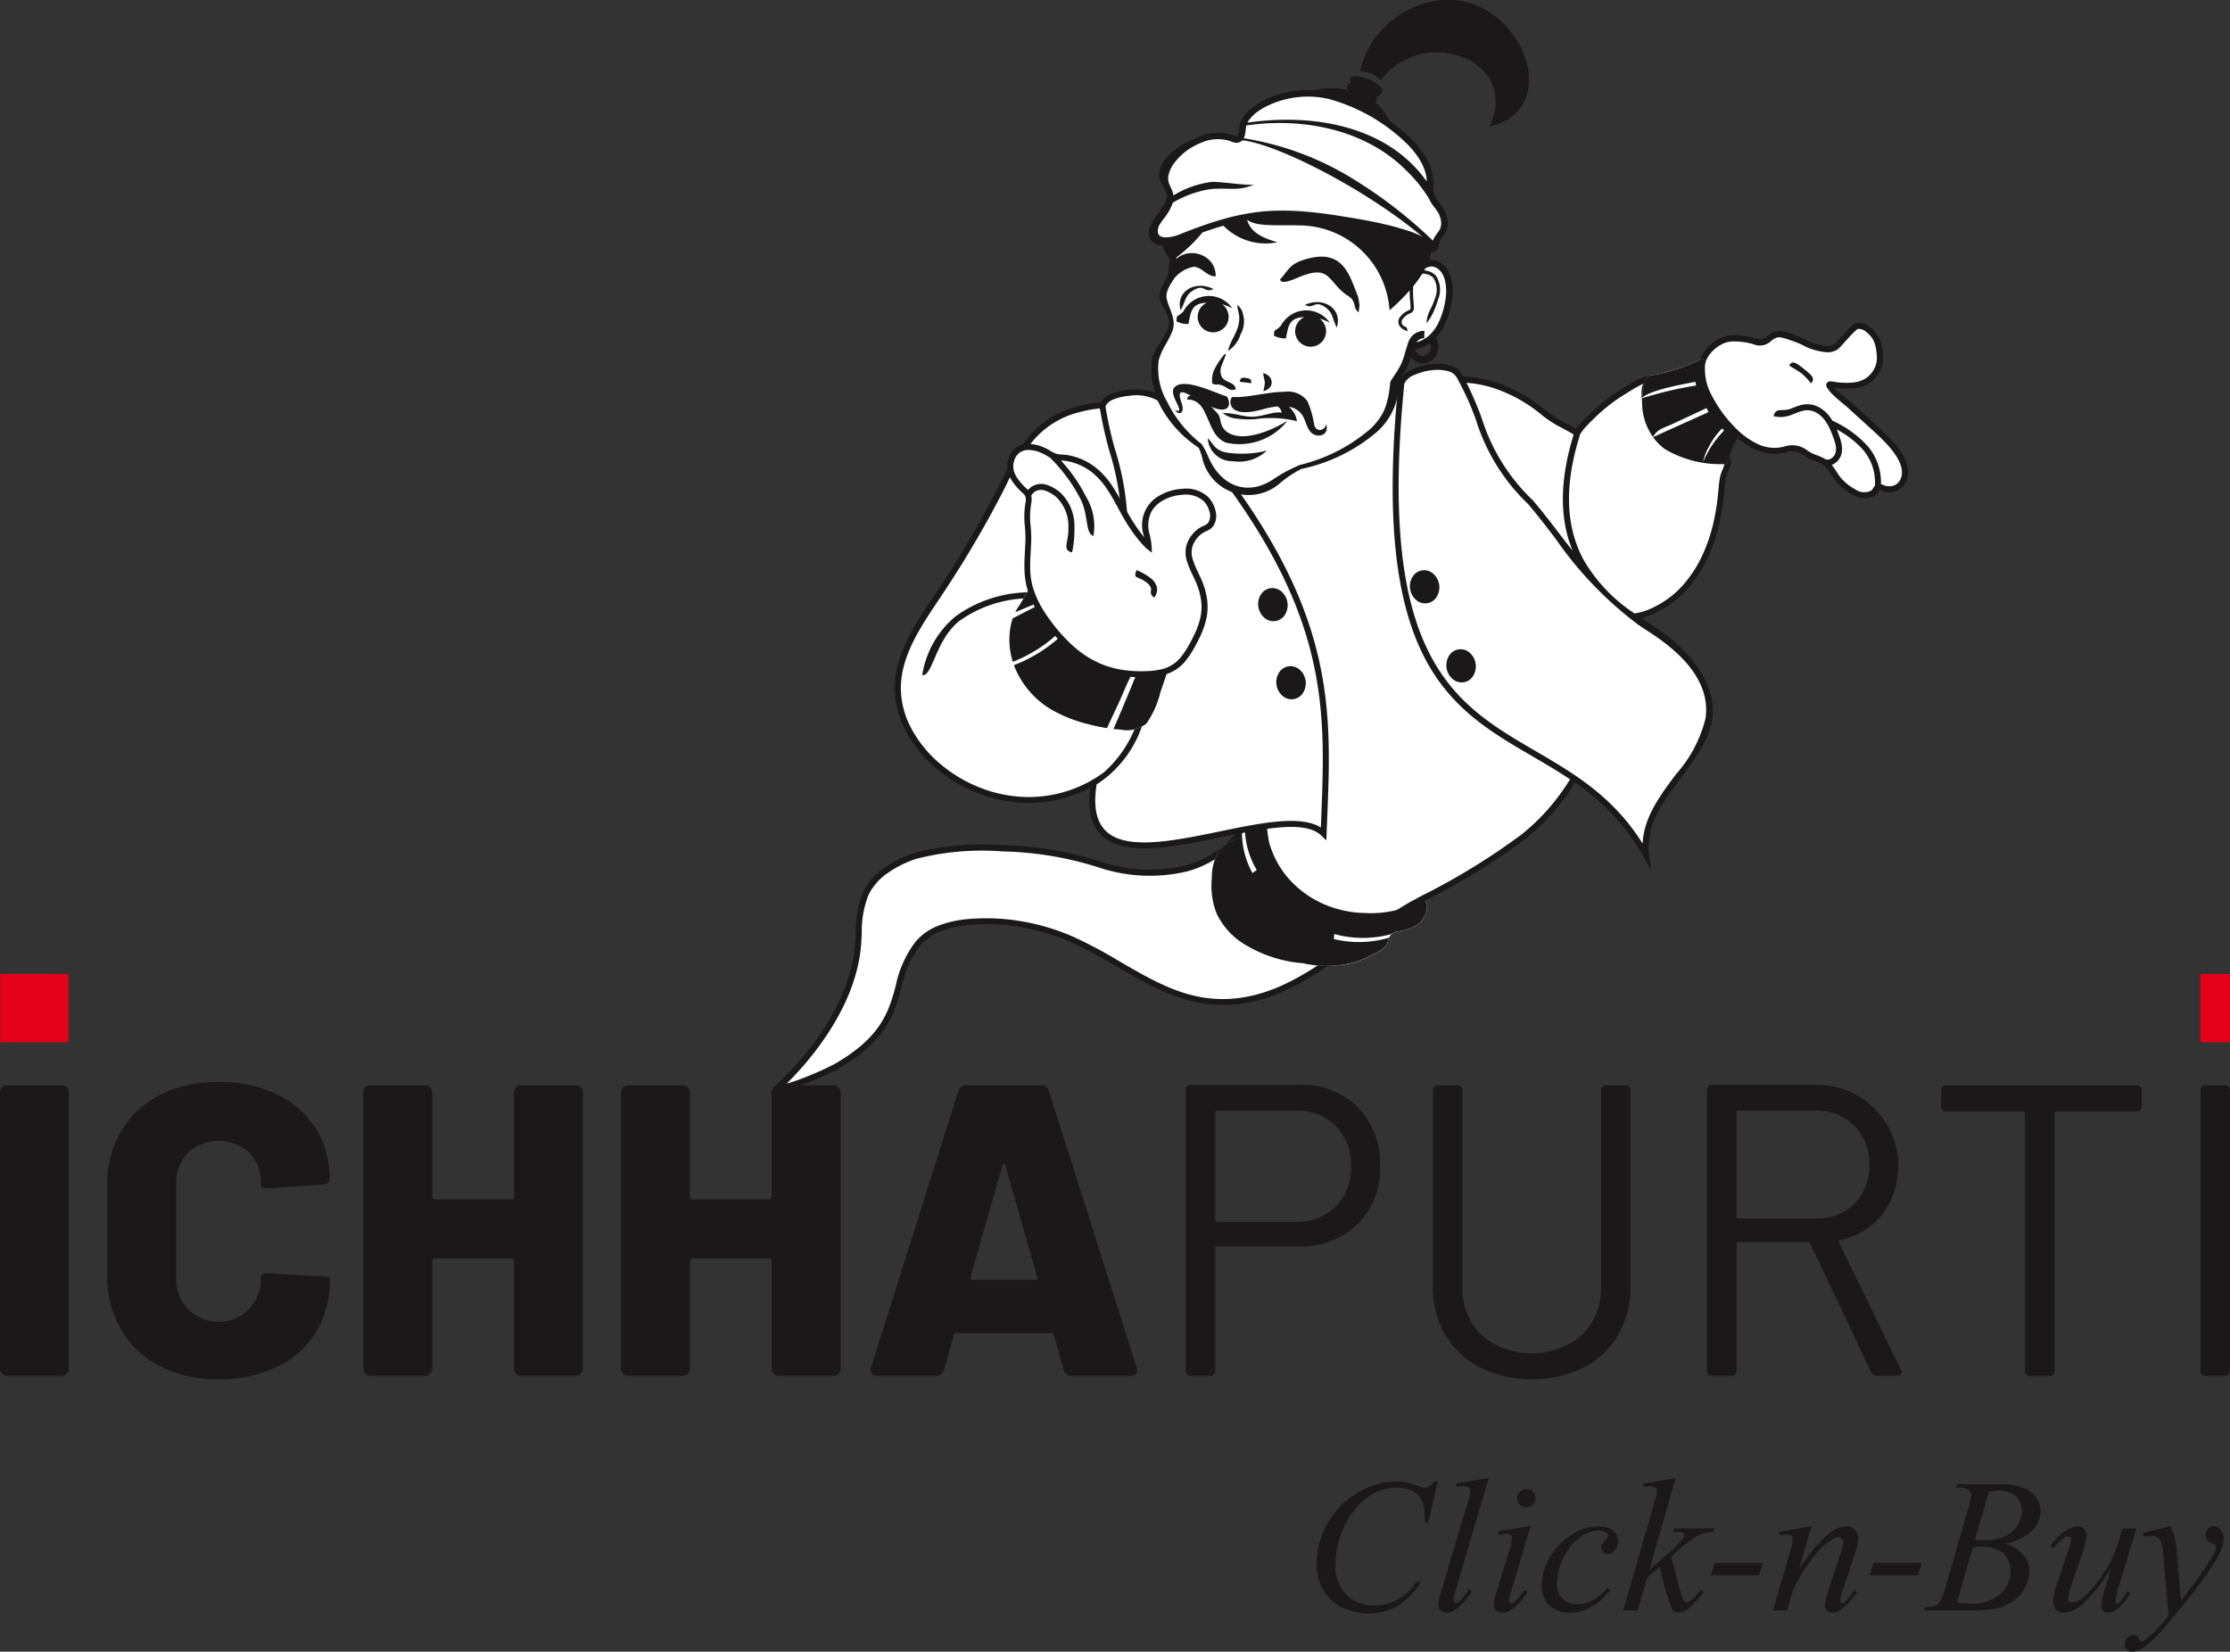
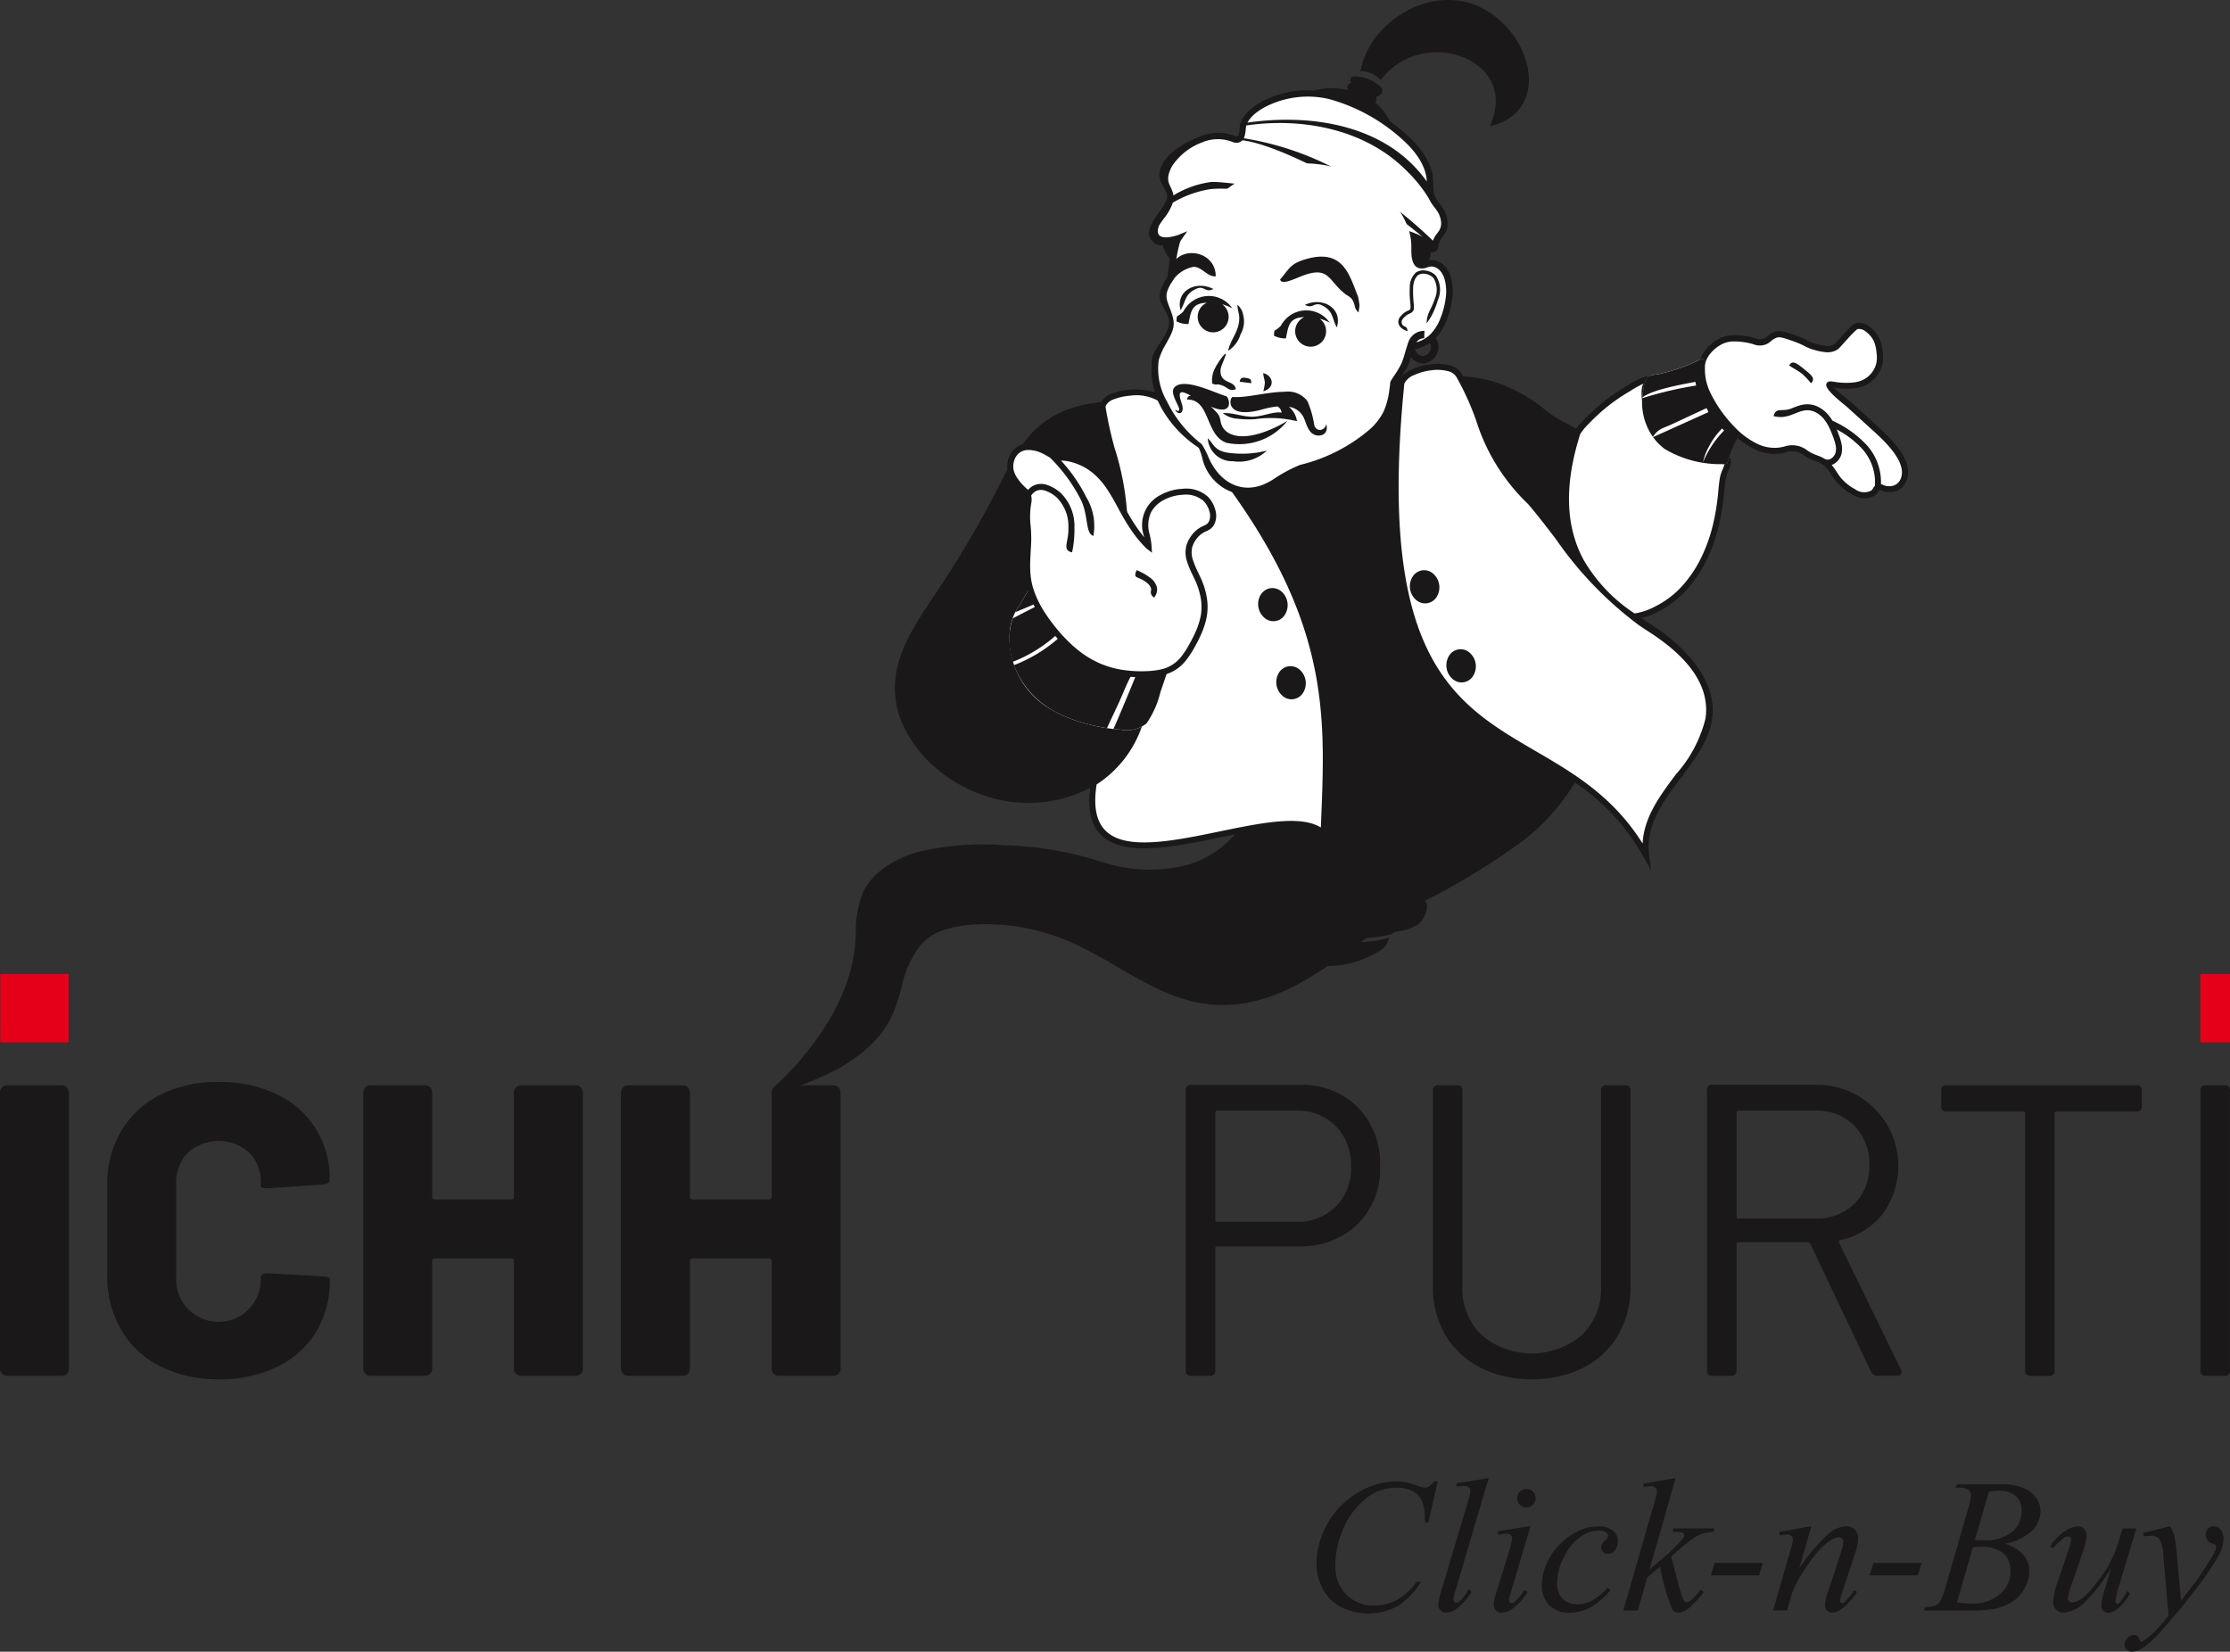
<svg xmlns="http://www.w3.org/2000/svg" width="181.395" height="134.355" viewBox="0 0 181.395 134.355">
  <rect x="0" y="0" width="181.395" height="134.355" fill="#333333" stroke="none" />
  <g id="Group_22598" data-name="Group 22598" transform="translate(-1165.523 -3298.371)">
    <g id="Group_22590" data-name="Group 22590" transform="translate(1165.523 3298.371)">
      <g id="Group_1118" data-name="Group 1118" transform="translate(62.83 0)">
        <path id="Path_309" data-name="Path 309" d="M360.531,1314.66a.5.5,0,0,1,.1.227.779.779,0,0,1,0,.253,3.057,3.057,0,0,1-.214.673h0a3,3,0,0,0-.19.572c-.057.32-.089.667-.121,1.013-.006.069-.011.121-.028.293h0a18.575,18.575,0,0,1-.431,2.578,13.738,13.738,0,0,1-.853,2.476,10.582,10.582,0,0,1-1.644,2.568,7.907,7.907,0,0,1-2.162,1.746c-.227.123-.477.259-.767.384a5.5,5.5,0,0,1-.849.287l.11.078c.259.181.549.369.883.586,2.393,1.551,5.1,4.279,4.776,7.35-.193,1.815-1.375,3.4-2.576,5-1.426,1.906-2.879,3.848-2.572,6.249l.161,1.256-.617-1.106a17.6,17.6,0,0,0-5.574-6.032q-.312.506-.655.991a17.385,17.385,0,0,1-3.418,3.624,54.651,54.651,0,0,1-8.131,4.993l-.622.334a41.6,41.6,0,0,0-4.735,3.156c-3.692,2.706-7.441,5.455-12.263,4.925-2.709-.3-5.06-1.665-7.421-3.04a37.757,37.757,0,0,0-3.733-1.99,17.506,17.506,0,0,0-4.066-1.227,16.511,16.511,0,0,0-4.156-.192,8.531,8.531,0,0,0-2.277.468,4.126,4.126,0,0,0-1.8,1.233,8.438,8.438,0,0,0-1.5,3.369c-.584,2.149-1.193,4.391-5.275,6.7a26.978,26.978,0,0,1-2.881,1.263,6.911,6.911,0,0,1-1.936.487h-.014c-.445-.018-.467-.1-.317-.269.2-.213.318-.3.528-.5,1.311-1.252,5.725-5.818,6.122-11.253.022-.3.035-.583.048-.863a8.492,8.492,0,0,1,.574-3.247,5.1,5.1,0,0,1,1.575-1.9,9.257,9.257,0,0,1,2.649-1.348,22.2,22.2,0,0,1,7.193-.615,27.991,27.991,0,0,1,7.722,1.263h0a12.674,12.674,0,0,0,7.116.38,8.228,8.228,0,0,0,4.022-2.529c-.37.074-.745.151-1.12.228-2.762.568-5.6,1.152-7.662.8-2.111-.36-3.4-1.655-3.006-4.813q-.41.214-.838.392a10.873,10.873,0,0,1-4.169.838,11.377,11.377,0,0,1-4.1-.784,11.991,11.991,0,0,1-3.627-2.22,10.2,10.2,0,0,1-2.3-2.944,7.487,7.487,0,0,1-.852-3.27c-.046-2.792,1.59-5.235,3.132-7.535l.186-.278q1.407-2.1,2.7-4.291,1.271-2.155,2.412-4.375l.008-.015.2-.4c.174-.341.349-.683.529-1.023a2.093,2.093,0,0,1,.1-.907,1.749,1.749,0,0,1,.572-.831,1.569,1.569,0,0,1,.542-.27q.222-.312.467-.609a7.669,7.669,0,0,1,3.966-2.494,11.43,11.43,0,0,1,1.957-.355,1.683,1.683,0,0,1,.9-.7,5.518,5.518,0,0,1,3.524-.088,5.72,5.72,0,0,1-.238-2.838c.246-.985,1.743-2.205,1.286-3.336-.535-1.318-1.222-1.363-.053-3.238.041-.245.08-.54.121-.848.027-.2.055-.415.086-.625a.282.282,0,0,1-.113-.106,3.4,3.4,0,0,1-.49-.969,1.125,1.125,0,0,1-.553-.118l0,0-.043-.024-.053-.033c-1.517-1.072,1.1-2.881,1.014-3.9a1.4,1.4,0,0,0-.071-.226c-.236-.595-.709-1.021-.534-1.772.316-1.356,2.03-2.32,3.258-2.786a3.768,3.768,0,0,1,2.841-.047.416.416,0,0,0,.146.04.14.14,0,0,0,.07-.013h0a.283.283,0,0,0,.107-.179,2.707,2.707,0,0,0,.069-.46c.01-.1.019-.2.029-.268a1.051,1.051,0,0,1,.066-.256v0a3.056,3.056,0,0,1,.914-1.135,5.628,5.628,0,0,1,1.126-.687,7.912,7.912,0,0,1,3.89-.74,5.835,5.835,0,0,1,2.831-.013.357.357,0,0,1,.24-.6.313.313,0,0,1,.187-.536,3.235,3.235,0,0,1,2.289.955.523.523,0,0,1-.146.56c-.1.074-.231.079-.312.17a.412.412,0,0,1-.094.43,5.127,5.127,0,0,1,1.207,1.53c.252.185.484.366.7.538a13.84,13.84,0,0,1,1.068.95,7.513,7.513,0,0,1,1.022,1.247,5.234,5.234,0,0,1,.42.8,4.328,4.328,0,0,1,.252.815,3.91,3.91,0,0,1,.059.756v.014c0,.15,0,.3.017.459a1.886,1.886,0,0,0,.084.426h0a2.681,2.681,0,0,0,.418.686h0l.007.01h0l.01.013a3.593,3.593,0,0,1,.409.635h0a2.571,2.571,0,0,1,.213.744,1.642,1.642,0,0,1-.176.994h0a2.82,2.82,0,0,1-.225.334l-.005.007-.006.007a1.475,1.475,0,0,0-.274.479c0,.018-.009.042-.014.068v0l-.009.047h0a1.327,1.327,0,0,1-.088.34h0a.424.424,0,0,1-.357.272h0a.464.464,0,0,1-.2,0,2.908,2.908,0,0,1-.152.688.946.946,0,0,1,.134-.018,1.347,1.347,0,0,1,.588.1,1.609,1.609,0,0,1,.516.345,1.935,1.935,0,0,1,.328.44,2.587,2.587,0,0,1,.221.546,4.346,4.346,0,0,1,.1,1.676,7.306,7.306,0,0,1-.507,1.9h0a4.229,4.229,0,0,1-.831,1.31,2.976,2.976,0,0,1-1.172.767,3.3,3.3,0,0,1-.774.155,3.586,3.586,0,0,1-.684,1.959c-.081.136-.159.265-.222.385a2.355,2.355,0,0,1,.936-.705,5.167,5.167,0,0,1,1.5-.415,4.038,4.038,0,0,1,1.528.078,1.553,1.553,0,0,1,1.049.786l.076.13c.173.009.351.021.535.039a9.806,9.806,0,0,1,1.953.385,12.61,12.61,0,0,1,4.257,2.351,8.842,8.842,0,0,0,1.578,1c.282.152.565.3.845.475.119-.145.24-.283.36-.413.333-.361.681-.712,1.046-1.05s.741-.656,1.139-.958q.369-.28.743-.531t.77-.483h0l.134-.083a5.154,5.154,0,0,1,1.833-.818l.107-.01.08.072c.2.184.061.365-.118.6a1.32,1.32,0,0,0-.242.385h0a3.283,3.283,0,0,0,.046,1.108v.007c.027.2.057.417.113.666a4.277,4.277,0,0,0,.547,1.331,4.964,4.964,0,0,0,.683.869c.091.092.205.206.349.327a3.439,3.439,0,0,0,.529.367h0a2.6,2.6,0,0,0,.261.127c.136.058.331.132.612.223h0l.014,0a6.4,6.4,0,0,0,2.162.475,2.483,2.483,0,0,0,.309-.04c.373-.062.8-.133,1.02.154Zm-19.5-26.936c5.3-1.226,3.344-8.157-1.275-9.892-3.883-1.458-8.535,1.516-9.241,5.423a2.111,2.111,0,0,1,1.64.716c3.41-4.549,11.419-1.708,8.875,3.753Zm17.564,22.018a4.806,4.806,0,0,1-.542-2.583,2.328,2.328,0,0,1,.149-.6,2.424,2.424,0,0,1,.324-.571,3.469,3.469,0,0,1,.986-.886,2.649,2.649,0,0,1,1.166-.377,6.08,6.08,0,0,1,1.877.222h0l.113.035h0a1.025,1.025,0,0,0,.374.07,1,1,0,0,0,.593-.271,1.848,1.848,0,0,1,.621-.353h0c.415-.126.826.018,1.646.305h0a7.2,7.2,0,0,1,.957.411,3.263,3.263,0,0,0,.8.307,4.742,4.742,0,0,0,.741.143,1.111,1.111,0,0,0,.581-.094c.109-.052.162-.112.4-.383.1-.112.232-.26.436-.482a9.791,9.791,0,0,1,.7-.711h0a.729.729,0,0,1,.382-.2h0a1.305,1.305,0,0,1,.978.271,2.844,2.844,0,0,1,.484.442,2.323,2.323,0,0,1,.483.874,3.9,3.9,0,0,1,.137.725,3.806,3.806,0,0,1,.035.611,2.391,2.391,0,0,1-.171.808,2.561,2.561,0,0,1-.861,1.1,2.619,2.619,0,0,1-1.1.452,5.2,5.2,0,0,1-.94.061,5.773,5.773,0,0,1-.932-.083.108.108,0,0,1-.047-.019c.242.213.866.722,1.213,1.005.118.1.208.169.254.212h0l1.867,1.7h0l.131.119c1.089.987,3.176,2.88,2.5,4.559h0a1.565,1.565,0,0,1-.179.325,1.42,1.42,0,0,1-.445.406,1.506,1.506,0,0,1-.669.191,1.777,1.777,0,0,1-.41-.025,1.583,1.583,0,0,1-.367-.116.232.232,0,0,0-.116-.033c-.033.01-.063.058-.1.114a1.058,1.058,0,0,1-.268.319h0l0,0a1.672,1.672,0,0,1-1.825-.047,4.606,4.606,0,0,1-1.389-1.131v0l-.005-.007h0c-.117-.153-.221-.31-.324-.467h0a2.967,2.967,0,0,0-.709-.841,2.925,2.925,0,0,0-.636-.3,4.735,4.735,0,0,1-.536-.231c-.121-.064-.232-.137-.344-.209a1.528,1.528,0,0,0-1.544-.24c-.152.031-.3.061-.461.081a3.673,3.673,0,0,1-2.006-.346,6.831,6.831,0,0,1-1.986-1.461,11.079,11.079,0,0,1-2.009-2.8Z" transform="translate(-282.679 -1277.455)" fill="#1a1818" />
        <path id="Path_310" data-name="Path 310" d="M514.785,1389.439a.046.046,0,0,0,0-.011c-.044-.057-.316-.012-.555.028a2.836,2.836,0,0,1-.376.047,6.656,6.656,0,0,1-2.31-.493h0l-.013,0c-.3-.1-.518-.179-.669-.244a3,3,0,0,1-.308-.151h0a3.989,3.989,0,0,1-.6-.419c-.16-.135-.285-.26-.383-.359a5.438,5.438,0,0,1-.751-.955,4.765,4.765,0,0,1-.607-1.48c-.059-.26-.091-.5-.12-.708v-.007a3.589,3.589,0,0,1-.042-1.264h0a.912.912,0,0,1,.124-.295,8.188,8.188,0,0,0-1.044.576c-.057.036-.1.064-.148.091h0c-.253.149-.5.305-.745.468s-.49.339-.721.514c-.382.29-.748.6-1.1.927s-.688.667-1.019,1.025c-.069.074-.271.36-.368.484a.213.213,0,0,1-.007.029h0c-1.483,4.659-.987,7.9.3,10.26a13.091,13.091,0,0,0,4.124,4.321c.091-.014.183-.031.277-.051a5,5,0,0,0,.947-.3c.277-.119.514-.248.728-.364a7.433,7.433,0,0,0,2.027-1.639,10.1,10.1,0,0,0,1.568-2.45,13.213,13.213,0,0,0,.822-2.388,18.055,18.055,0,0,0,.419-2.509h0l.027-.289c.032-.345.064-.691.128-1.053a3.353,3.353,0,0,1,.217-.67h0a2.767,2.767,0,0,0,.185-.564.31.31,0,0,0,0-.095Z" transform="translate(-437.316 -1351.923)" fill="#fff" />
        <path id="Path_311" data-name="Path 311" d="M530.715,1381.713c-.721.192-1.777-.992-2.156-1.49a4.835,4.835,0,0,1-.99-2.6c-.037-.578.093-1.535-.746-1.1a14.288,14.288,0,0,1-3.084,1.071c-.378.1-.792.051-1.059.334a2.441,2.441,0,0,0-.3,1,4.787,4.787,0,0,0,1.741,4.789,8.818,8.818,0,0,0,4.675,1.232.49.49,0,0,0,.332-.055.513.513,0,0,0,.154-.307,9.727,9.727,0,0,1,1.439-2.878Z" transform="translate(-451.527 -1347.196)" fill="#fff" fill-rule="evenodd" />
-         <path id="Path_312" data-name="Path 312" d="M329.424,1379.888a1.024,1.024,0,0,0-.5-.329c-.6-.13-1.123.465-1.822,1.264a10.908,10.908,0,0,1-2.671,2.39c-1.488.882-1.935.665-2.492.395a2.023,2.023,0,0,0-.914-.252,13.568,13.568,0,0,1-2.306-.277l-.378-.068c12.977,14.825,12.638,23.15,12.231,33.1l-.045,1.1-.022.553-.391-.386c-.825-.814-2.483-.832-4.477-.552a7.968,7.968,0,0,1-.065-1.115c.009-.548.086-1.54.086-1.54s-.419.027-.547.052c-.466.092-.715.883-.9,1.483-.214.687-.3,1.1-.423,1.364-.012.026-.095.076-.118.094s-.017.092-.02.128c0,.01-.006,0-.01.01a.488.488,0,0,1-.2.151c-.252.139-.085.167-.47.292a2.515,2.515,0,0,0-1.242.953,2.991,2.991,0,0,0-.272.595,8.775,8.775,0,0,1-2.266.986,13.147,13.147,0,0,1-7.394-.385h0l-.014,0a27.422,27.422,0,0,0-7.583-1.236,21.736,21.736,0,0,0-7.017.591,8.759,8.759,0,0,0-2.507,1.273,4.623,4.623,0,0,0-1.428,1.714,8.128,8.128,0,0,0-.53,3.063c-.014.3-.028.605-.048.876-.39,5.343-4.51,9.842-6.06,11.366.312-.082.663-.2,1.023-.329a26.54,26.54,0,0,0,2.807-1.228c3.9-2.211,4.486-4.353,5.043-6.406a8.83,8.83,0,0,1,1.588-3.548,4.6,4.6,0,0,1,2.01-1.383,9.022,9.022,0,0,1,2.408-.5,17.006,17.006,0,0,1,4.28.2,18.011,18.011,0,0,1,4.179,1.261,38.132,38.132,0,0,1,3.781,2.016c2.318,1.348,4.625,2.691,7.229,2.977,3.347.368,6.194-.936,8.88-2.688a8.2,8.2,0,0,0,2.416-.1,6.925,6.925,0,0,0,1.712-.594c.793-.379,1.258-.6,1.5-1.105.147-.308.106-.5.334-.715.246-.231.5-.2.995-.319a3.273,3.273,0,0,0,1.193-.5c.629-.5.891-1.559.579-1.833-.286-.247-.817.264-2.026.629-.137.042-.272.078-.4.11.506-.324,1.017-.629,1.536-.908l.622-.334a54.309,54.309,0,0,0,8.061-4.947,16.9,16.9,0,0,0,3.32-3.521q.341-.482.651-.986c-1.015-.681-2.054-1.288-3.086-1.889-6.649-3.875-13-7.58-10.949-29.559a7.288,7.288,0,0,1-3.395.367,9.773,9.773,0,0,1-2.306-.929l-.017-.01a5.73,5.73,0,0,1-1.15-.872Zm-23.1,17.918.014.164-.244.021.007.08a9.923,9.923,0,0,0-5.456,1.848c-1.948,1.551-2.174,4.561-3.011,4.393a7.8,7.8,0,0,1,2.708-4.775,10.382,10.382,0,0,1,5.716-1.953l.244-.021.021.243Zm44.211-3.615c-.948-2.319-1.177-5.358.091-9.448-.289-.179-.6-.344-.9-.508a9.231,9.231,0,0,1-1.665-1.059,12.066,12.066,0,0,0-4.081-2.253,9.347,9.347,0,0,0-1.857-.367l-.211-.018a27.274,27.274,0,0,1,1.233,2.869,15.6,15.6,0,0,0,4.139,6.667l.014.013.007.008c.8.936,1.528,1.892,2.259,2.849.32.419.642.835.971,1.248Zm-38.458-11.571a10.744,10.744,0,0,0-1.73.325,7.191,7.191,0,0,0-3.721,2.333,19.116,19.116,0,0,0-2.147,3.552l-.2.4-.008.018q-1.149,2.238-2.426,4.4-1.294,2.194-2.714,4.315l-.186.278c-1.5,2.239-3.092,4.615-3.048,7.254a7.01,7.01,0,0,0,.8,3.058,9.71,9.71,0,0,0,2.193,2.8,11.5,11.5,0,0,0,3.478,2.127,10.887,10.887,0,0,0,3.927.752,10.384,10.384,0,0,0,3.981-.8,10.194,10.194,0,0,0,1.119-.547l0-.025.113-.042a9.935,9.935,0,0,0,.936-.621,9.66,9.66,0,0,0,2.56-3.728,9.181,9.181,0,0,0,.325-5.615,66.691,66.691,0,0,1-1.423-9.622l-.03-.344v-.029a22.023,22.023,0,0,0-1-6.722,31.572,31.572,0,0,1-.763-3.364.945.945,0,0,1-.03-.152Z" transform="translate(-285.449 -1349.399)" fill="#fff" />
        <path id="Path_313" data-name="Path 313" d="M421.057,1505.39c-.278-.259-.83.2-2.026.6a8.4,8.4,0,0,1-2.857.328,8.738,8.738,0,0,1-3.668-.854,8.182,8.182,0,0,1-2.821-2.239,7.6,7.6,0,0,1-1.343-2.664c-.211-1.056-.212-1.978-.279-2.2.009-.548.086-1.539.086-1.539s-.419.027-.547.052c-.466.092-.722.882-.909,1.483a8.212,8.212,0,0,1-.564,1.452l.255-.039a6.93,6.93,0,0,0,.955,3.055l-.355.24a6.876,6.876,0,0,1-.846-3.124c-.055.064-.177.075-.261.121-.252.139-.03.194-.415.32a2.626,2.626,0,0,0-1.266.981,4.369,4.369,0,0,0-.511,2.1,6.106,6.106,0,0,0,.4,2.92,5.917,5.917,0,0,0,2.462,2.6,10.711,10.711,0,0,0,4.553,1.421,8.579,8.579,0,0,0,3.644.048,6.926,6.926,0,0,0,1.712-.594c.793-.378,1.258-.6,1.5-1.1a3.515,3.515,0,0,0,.151-.435,8.6,8.6,0,0,1-4.241.17c-.087-.019-.175-.038-.262-.059l.04-.407a8.772,8.772,0,0,0,4.661,0c.241-.215.492-.185.979-.3a3.273,3.273,0,0,0,1.193-.5c.629-.5.891-1.559.579-1.833Z" transform="translate(-367.94 -1432.052)" fill="#1a1818" fill-rule="evenodd" />
        <path id="Path_314" data-name="Path 314" d="M465.755,1390.29a16.019,16.019,0,0,1-4.251-6.838,22.423,22.423,0,0,0-1.557-3.444l-.006-.011-.005-.011a1.086,1.086,0,0,0-.741-.532,3.548,3.548,0,0,0-1.338-.063,4.668,4.668,0,0,0-1.359.374,1.479,1.479,0,0,0-.829.707c-2.243,22.359,4.046,26.026,10.634,29.866,3.129,1.824,6.326,3.687,8.749,7.546.1-2.138,1.413-3.892,2.7-5.618a10.65,10.65,0,0,0,2.416-4.556c.452-3.142-2.2-5.49-4.574-7.027-.33-.214-.617-.4-.9-.6a29.992,29.992,0,0,1-6.71-6.978c-.725-.949-1.451-1.9-2.236-2.82Zm-9.432,5.921a1.1,1.1,0,0,1,1.7-.27,1.475,1.475,0,0,1,.294,1.851,1.1,1.1,0,0,1-1.7.27,1.474,1.474,0,0,1-.294-1.851Zm2.966,6.428a1.1,1.1,0,0,1,1.7-.27,1.475,1.475,0,0,1,.295,1.851,1.1,1.1,0,0,1-1.7.27,1.476,1.476,0,0,1-.294-1.852Z" transform="translate(-404.266 -1349.27)" fill="#fff" />
        <path id="Path_315" data-name="Path 315" d="M373.252,1390.854a22.444,22.444,0,0,1,1.018,6.842l.029.337a66.309,66.309,0,0,0,1.409,9.545,9.672,9.672,0,0,1-.343,5.912,9.182,9.182,0,0,1-3.627,4.563c-.486,3.062.653,4.29,2.562,4.616,1.972.337,4.765-.238,7.482-.8,3.328-.684,6.546-1.346,8.193-.311l.025-.625c.375-9.175.692-16.954-9.681-29.863-.106-.133-.155-.278-.268-.417s-.291-.271-.41-.416q-1.365-1.654-2.968-3.425a3.636,3.636,0,0,0-2.238-.376,4.571,4.571,0,0,0-1.276.281,1.178,1.178,0,0,0-.655.49.389.389,0,0,0-.014.279l0,.014,0,.019a31.061,31.061,0,0,0,.755,3.33Zm12.614,11.241a1.128,1.128,0,0,1,.912.271,1.474,1.474,0,0,1,.294,1.851,1.1,1.1,0,0,1-1.7.27,1.475,1.475,0,0,1-.295-1.851,1.13,1.13,0,0,1,.783-.541Zm1.476,6.352a1.128,1.128,0,0,1,.912.271,1.474,1.474,0,0,1,.294,1.851,1.1,1.1,0,0,1-1.7.27,1.476,1.476,0,0,1-.294-1.852,1.128,1.128,0,0,1,.783-.541Z" transform="translate(-345.364 -1354.246)" fill="#fff" />
        <path id="Path_316" data-name="Path 316" d="M361.474,1444.065l0-.011c-.047.119-.846.277-.985.319-.369.112-.741.215-1.118.294a7.148,7.148,0,0,1-2.13.131,8.627,8.627,0,0,1-4.324-1.757,7.618,7.618,0,0,1-2.748-3.463s-.2-.462-.232-.58c-.127-.5-.89,1.1-1.188,1.516a4.306,4.306,0,0,0-.757,2.119,6.678,6.678,0,0,0,3.393,6.322,11.476,11.476,0,0,0,2.993,1.185,13.262,13.262,0,0,0,2.613.438,2.529,2.529,0,0,0,2.132-.506,7.582,7.582,0,0,0,1.12-2.519c.4-1.167.783-2.344,1.228-3.485Z" transform="translate(-328.687 -1391.233)" fill="#fff" fill-rule="evenodd" />
        <path id="Path_317" data-name="Path 317" d="M530.739,1381.693c-.721.192-1.8-1.006-2.184-1.5a4.834,4.834,0,0,1-.99-2.6c-.036-.591.093-1.573-.746-1.1a14.3,14.3,0,0,1-3.084,1.071c-.378.1-.81.051-1.077.334a2.437,2.437,0,0,0-.3,1,4.625,4.625,0,0,0-.083.609c.766-.653,3.372-1.1,4.329-1.285l.052.3a30.157,30.157,0,0,0-4.383,1.033,4.916,4.916,0,0,0,.871,3.143c.45-.682.808-.684,1.579-1.042l2.787-1.3.155.329-4.505,2.033a4.277,4.277,0,0,0,.949.966,8.818,8.818,0,0,0,4.676,1.232.522.522,0,0,0,.342-.041.534.534,0,0,0,.171-.307,9.734,9.734,0,0,1,1.439-2.878Zm-3.521,3.079a8.065,8.065,0,0,1,1.587-2.452l.129-.147-.168-.16-.128.146a5.833,5.833,0,0,0-.942,1.344,4.351,4.351,0,0,0-.477,1.268Z" transform="translate(-451.523 -1347.162)" fill="#1a1818" fill-rule="evenodd" />
        <path id="Path_318" data-name="Path 318" d="M361.474,1444.065l0-.011c-.047.119-.846.277-.985.319-.369.112-.741.215-1.118.294a7.149,7.149,0,0,1-2.13.131,8.627,8.627,0,0,1-4.324-1.757c-.151-.113-.305-.234-.459-.364a11.964,11.964,0,0,1-4.126,2.662,7.126,7.126,0,0,0,3.053,3.615,11.477,11.477,0,0,0,2.993,1.185,15.483,15.483,0,0,0,1.527.322c.377-.85.926-1.937,1.358-2.972s.481-1,.859-1.858l.407-.081c-.378.852-.4.958-.834,2s-.885,2.124-1.263,2.979l-.024,0c.194.021.389.038.584.049a2.529,2.529,0,0,0,2.131-.506,7.581,7.581,0,0,0,1.12-2.519c.4-1.167.783-2.344,1.228-3.485Zm-9.255-1.6a7.969,7.969,0,0,1-1.718-2.1l-2.266,1.167a5.049,5.049,0,0,0-.239,1.1,5.966,5.966,0,0,0,.247,2.433,11.549,11.549,0,0,0,3.977-2.6Zm-1.8-2.264a4.212,4.212,0,0,1-.247-.625s-.2-.462-.232-.58c-.127-.5-.89,1.1-1.188,1.516a3.553,3.553,0,0,0-.312.521l1.979-.832Z" transform="translate(-328.687 -1391.233)" fill="#1a1818" fill-rule="evenodd" />
        <path id="Path_319" data-name="Path 319" d="M539.569,1371.034a4.343,4.343,0,0,0,.5,2.319,10.585,10.585,0,0,0,1.918,2.669,6.347,6.347,0,0,0,1.837,1.357,3.2,3.2,0,0,0,1.742.307c.138-.018.282-.047.427-.076a1.987,1.987,0,0,1,1.9.308c.1.067.205.134.308.188a4.189,4.189,0,0,0,.48.207,3.535,3.535,0,0,1,.7.33l0-.011.027.009.025.008h0a.463.463,0,0,0,.172.011h0a.561.561,0,0,0,.184-.062.794.794,0,0,0,.253-.218.815.815,0,0,0,.149-.3h0a1.413,1.413,0,0,0,0-.592,4.158,4.158,0,0,0-.192-.64c-.091-.249-.193-.515-.317-.772a3.519,3.519,0,0,0-.443-.711h0a2.131,2.131,0,0,0-.647-.537h0a1.507,1.507,0,0,0-.7-.183,1.808,1.808,0,0,0-.506.083c-.172.051-.35.122-.524.191l-.118.047-.115.045a2.716,2.716,0,0,1-.759.181,2.108,2.108,0,0,1-.728-.071c.206-.758.668-.317,1.427-.611.225-.088.448-.182.68-.25a2.289,2.289,0,0,1,.64-.1,1.99,1.99,0,0,1,.934.237h0a2.62,2.62,0,0,1,.8.659h0a3.512,3.512,0,0,1,.3.429c.1.047.293.144.319.158a8.6,8.6,0,0,1,2.537,1.9,4.512,4.512,0,0,1,1.1,3.114,1.117,1.117,0,0,1,.185.067,1.132,1.132,0,0,0,.263.084,1.268,1.268,0,0,0,.295.018,1.02,1.02,0,0,0,.453-.127.943.943,0,0,0,.292-.268,1.058,1.058,0,0,0,.122-.221h0c.552-1.363-1.37-3.105-2.371-4.013l-.131-.119h0l-1.868-1.7h0c-.032-.029-.119-.1-.234-.194-.54-.441-1.627-1.329-1.439-1.7.117-.232.313-.2.658-.147a5.323,5.323,0,0,0,.857.078,4.822,4.822,0,0,0,.856-.053,2.147,2.147,0,0,0,.9-.367,2.08,2.08,0,0,0,.694-.889,1.915,1.915,0,0,0,.135-.644,3.362,3.362,0,0,0-.031-.536,3.518,3.518,0,0,0-.12-.641,1.843,1.843,0,0,0-.381-.693,2.353,2.353,0,0,0-.4-.366.848.848,0,0,0-.608-.191h0c-.032.006-.065.02-.153.1h0a9.07,9.07,0,0,0-.656.67c-.175.189-.32.353-.432.478-.3.332-.362.4-.557.5a1.576,1.576,0,0,1-.829.141,5.133,5.133,0,0,1-.821-.157,3.663,3.663,0,0,1-.9-.346,6.683,6.683,0,0,0-.9-.385h0c-.72-.252-1.08-.379-1.342-.3h0a1.448,1.448,0,0,0-.465.272,1.325,1.325,0,0,1-1.412.281h0l-.112-.035h0a5.506,5.506,0,0,0-1.7-.2,2.166,2.166,0,0,0-.95.312,2.973,2.973,0,0,0-.846.759,1.939,1.939,0,0,0-.259.456,1.864,1.864,0,0,0-.118.473Zm8.621,1.423a5.765,5.765,0,0,0-.72-.768c-.322-.258-.741-.46-1.055-.687.259-.477.625-.172,1.291.361s.8.741.484,1.094Zm1.686,6.639a6.2,6.2,0,0,1,.388.547h0c.1.151.2.3.3.438h0l0,0a4.066,4.066,0,0,0,1.228,1,1.237,1.237,0,0,0,1.3.094l0,0h0a.652.652,0,0,0,.152-.187.962.962,0,0,1,.143-.2,4.066,4.066,0,0,0-.984-2.943,7.664,7.664,0,0,0-2.12-1.634c.065.156.123.31.177.458a4.534,4.534,0,0,1,.212.718,1.884,1.884,0,0,1,0,.8h0a1.329,1.329,0,0,1-.649.841,1.137,1.137,0,0,1-.152.066Z" transform="translate(-463.706 -1341.276)" fill="#fff" />
        <path id="Path_320" data-name="Path 320" d="M354.5,1417.944q-.222-.106-.43-.222a8.719,8.719,0,0,1-1.127-.751,10.446,10.446,0,0,1-1.064-.959h0l-.01-.01h0c-.027-.029-.057-.059-.1-.108h0a14.668,14.668,0,0,1-1.787-2.273,8.3,8.3,0,0,1-.993-2.2,6.415,6.415,0,0,1-.2-1.535c-.011-.512.018-1.014.046-1.506v0l0-.033h0l.021-.372h0c.006-.118.012-.238.016-.363h0a10.262,10.262,0,0,0-.043-1.107h0v-.005a6.913,6.913,0,0,1,.045-1.966h0a1.2,1.2,0,0,0,.03-.24.7.7,0,0,0-.065-.32h0a.749.749,0,0,0-.2-.232,5.16,5.16,0,0,1-.793-.884,2.531,2.531,0,0,1-.406-.877,2.051,2.051,0,0,1,.071-1.055,1.749,1.749,0,0,1,.572-.831,1.666,1.666,0,0,1,1-.337,3.075,3.075,0,0,1,1.219.251,4.36,4.36,0,0,1,.553.284h0c.1.059.2.117.3.165a1.409,1.409,0,0,0,.271.106h0a2.634,2.634,0,0,0,.471.06h.009a4.175,4.175,0,0,1,.5.057,5.167,5.167,0,0,1,1.165.376,5.037,5.037,0,0,1,1.035.636,6.441,6.441,0,0,1,1.308,1.455,18.913,18.913,0,0,1,.961,1.643l.048.088c.263.486.56,1.009.909,1.526a10.628,10.628,0,0,0,.7.937l-.012-.057,0-.01h0a2.729,2.729,0,0,1,1.345-3.369,4.075,4.075,0,0,1,1.77-.5h0a2.618,2.618,0,0,1,2.1.667,2.454,2.454,0,0,1,.6,1.126,1.579,1.579,0,0,1-.121,1.127,1.071,1.071,0,0,1-.317.355,1.963,1.963,0,0,1-.332.181h0a1.834,1.834,0,0,0-.523.331h0a2.145,2.145,0,0,0-.359.43,2.093,2.093,0,0,0-.238.507,1.815,1.815,0,0,0,.04,1.031,7.308,7.308,0,0,0,.459,1.1h0l0,.008h0c.053.109.1.216.149.312a6.27,6.27,0,0,1,.549,1.795,4.578,4.578,0,0,1-.08,1.7,7.049,7.049,0,0,1-.417,1.2c-.162.366-.34.7-.5.987h0a7.756,7.756,0,0,1-.657,1.02,3.355,3.355,0,0,1-2.1,1.311,6.735,6.735,0,0,1-1.107.127,10.6,10.6,0,0,1-2.037-.1,8.1,8.1,0,0,1-1.811-.485c-.147-.059-.293-.123-.437-.192Z" transform="translate(-328.288 -1363.644)" fill="#1a1818" />
        <path id="Path_321" data-name="Path 321" d="M355.468,1418.46c.136.075.271.146.4.209s.273.125.408.179a7.633,7.633,0,0,0,1.7.457,10.09,10.09,0,0,0,1.943.095,6.287,6.287,0,0,0,1.03-.117,2.874,2.874,0,0,0,1.816-1.134,7.315,7.315,0,0,0,.614-.957h0c.153-.275.324-.6.48-.948a6.545,6.545,0,0,0,.387-1.114,4.094,4.094,0,0,0,.072-1.522,5.792,5.792,0,0,0-.51-1.656c-.05-.107-.1-.206-.146-.307h0l0-.008h0a7.634,7.634,0,0,1-.489-1.174,2.277,2.277,0,0,1-.038-1.305,2.6,2.6,0,0,1,.294-.63,2.646,2.646,0,0,1,.442-.528h0a2.245,2.245,0,0,1,.648-.415h0a1.567,1.567,0,0,0,.253-.135.6.6,0,0,0,.175-.2,1.1,1.1,0,0,0,.069-.78,1.948,1.948,0,0,0-.477-.895,2.191,2.191,0,0,0-1.726-.517h0a3.586,3.586,0,0,0-1.553.437,2.473,2.473,0,0,0-1,.968,2.559,2.559,0,0,0-.1,1.887l0,.01h0c.027.133.056.269.08.417a4.256,4.256,0,0,1,.054.455l.031.535-.425-.327-.018-.014-.017-.014-.017-.016-.006-.005a10.251,10.251,0,0,1-1.263-1.552c-.358-.53-.663-1.068-.933-1.567l-.047-.088c-.293-.542-.591-1.094-.935-1.6a5.978,5.978,0,0,0-1.208-1.347,4.575,4.575,0,0,0-.936-.574,4.648,4.648,0,0,0-1.053-.339,3.756,3.756,0,0,0-.438-.049h-.007l-.1-.008a13.066,13.066,0,0,1,2.066,2.99,4.555,4.555,0,0,1,.573,3.147c-.676-.229-.379-1.623-1.014-2.933a13.16,13.16,0,0,0-2.528-3.448l0,0c-.084-.044-.167-.092-.251-.141h0l0,0a4.025,4.025,0,0,0-.491-.253,2.6,2.6,0,0,0-1.023-.217,1.189,1.189,0,0,0-.715.235,1.26,1.26,0,0,0-.41.6,1.555,1.555,0,0,0-.055.8,2.065,2.065,0,0,0,.332.7,4.58,4.58,0,0,0,.709.793c.039.034.085.073.131.122a1.54,1.54,0,0,1,.115-.12,1.378,1.378,0,0,1,.417-.27,1.476,1.476,0,0,1,1.026-.015,3.246,3.246,0,0,1,1.089.639,3.763,3.763,0,0,1,1.126,2.844,8.5,8.5,0,0,1-.191,2c-.848-.193-.262-.821-.3-1.985a3.3,3.3,0,0,0-.953-2.484,2.78,2.78,0,0,0-.921-.548,1,1,0,0,0-.7,0,.877.877,0,0,0-.267.175,1.212,1.212,0,0,0-.188.228,1.266,1.266,0,0,1,.04.338,1.656,1.656,0,0,1-.042.336h0a6.545,6.545,0,0,0-.036,1.829h0v.006h0a10.691,10.691,0,0,1,.044,1.161h0c0,.119-.01.245-.017.373h0l-.021.372v0l0,.033h0c-.028.488-.057.985-.046,1.468a5.941,5.941,0,0,0,.185,1.42,7.8,7.8,0,0,0,.935,2.065,14.145,14.145,0,0,0,1.727,2.2l0,0,.1.1h0l.01.011h0a9.9,9.9,0,0,0,1.015.915,8.2,8.2,0,0,0,1.064.709Zm4.777-5.59a.435.435,0,0,0,0-.216.967.967,0,0,0-.368-.469c-.7-.549-1.12-.246-.8-1a5,5,0,0,1,1.1.616,1.42,1.42,0,0,1,.537.727.914.914,0,0,1,.006.456,1.177,1.177,0,0,1-.208.425.475.475,0,0,1-.267-.54Z" transform="translate(-329.452 -1364.809)" fill="#fff" />
        <path id="Path_322" data-name="Path 322" d="M408.993,1336.2a3.3,3.3,0,0,1-.774.155,3.586,3.586,0,0,1-.684,1.959,3.2,3.2,0,0,0-.356.7,5.274,5.274,0,0,1-2.016,4.248,13.773,13.773,0,0,1-5.916,2.823,9.04,9.04,0,0,0-1.756,1.174,3.864,3.864,0,0,1-6.272-1.926,4.973,4.973,0,0,0-.317-.969,9.37,9.37,0,0,1-3.047-3.249,6.733,6.733,0,0,1-.73-4.078c.246-.985,1.743-2.205,1.286-3.336-.535-1.318-1.222-1.363-.053-3.238.041-.245.08-.54.121-.848a12.56,12.56,0,0,1,.392-2.09,1.4,1.4,0,0,1,.124-.273,2.506,2.506,0,0,1,.154-.228,21.031,21.031,0,0,1,3.517-3.941,10.43,10.43,0,0,1,4.826-2.2,10.725,10.725,0,0,1,4.264.088,10.435,10.435,0,0,1,3.866,1.709,8.259,8.259,0,0,1,1.57,1.487,7.557,7.557,0,0,1,1.085,1.8h0a5.4,5.4,0,0,1,.313.981,5.313,5.313,0,0,1,.115,1.016h0c0,.048,0,.112,0,.182h0c0,.386,0,1.015.258,1.115a.887.887,0,0,0,.391-.07,1.742,1.742,0,0,1,.392-.088,1.35,1.35,0,0,1,.588.1,1.611,1.611,0,0,1,.516.345,1.943,1.943,0,0,1,.328.44,2.588,2.588,0,0,1,.221.546,4.346,4.346,0,0,1,.1,1.676,7.3,7.3,0,0,1-.507,1.9h0a4.229,4.229,0,0,1-.831,1.31,2.977,2.977,0,0,1-1.172.767Z" transform="translate(-356.221 -1307.941)" fill="#1a1818" />
        <path id="Path_323" data-name="Path 323" d="M409.218,1337.064a2.017,2.017,0,0,0,.884-.124,2.464,2.464,0,0,0,.969-.637,3.726,3.726,0,0,0,.727-1.152h0a6.762,6.762,0,0,0,.471-1.767,3.839,3.839,0,0,0-.084-1.476,2.051,2.051,0,0,0-.177-.44,1.436,1.436,0,0,0-.241-.324,1.082,1.082,0,0,0-.347-.233.84.84,0,0,0-.364-.066,1.376,1.376,0,0,0-.272.066,1.126,1.126,0,0,1-.724.059c-.594-.226-.591-1.076-.589-1.6h0c0-.06,0-.115,0-.169h0a4.8,4.8,0,0,0-.1-.918,4.889,4.889,0,0,0-.285-.89h0a7.037,7.037,0,0,0-1.012-1.676,7.74,7.74,0,0,0-1.472-1.394,9.919,9.919,0,0,0-3.674-1.622,10.212,10.212,0,0,0-4.058-.086,9.935,9.935,0,0,0-4.6,2.092,20.562,20.562,0,0,0-3.43,3.847,2.139,2.139,0,0,0-.123.181.931.931,0,0,0-.079.176,12.246,12.246,0,0,0-.37,2c-.044.328-.085.641-.133.919l-.009.052-.026.042c-.728,1.158-.633,1.4-.257,2.362.5,1.286.36,1.623-.338,2.87a5.325,5.325,0,0,0-.578,1.294,5.268,5.268,0,0,0,.678,3.391,9.707,9.707,0,0,0,2.759,3.409.173.173,0,0,1,.066.067,5.952,5.952,0,0,1,.539,1.044c.99,2.292,3.118,3.24,5.311,1.768a12.13,12.13,0,0,1,2.124-1.141l.038-.011a13.623,13.623,0,0,0,5.678-2.91,4.874,4.874,0,0,0,1.109-1.456,6.248,6.248,0,0,0,.457-1.756c.132-.775-.048-.449.324-1.033a8.508,8.508,0,0,0,.64-1.061c.257-.577.331-1.109.57-1.695Z" transform="translate(-357.498 -1309.167)" fill="#fff" />
        <path id="Path_324" data-name="Path 324" d="M413.774,1350.95a1.844,1.844,0,0,0-.1-1.721,1.137,1.137,0,0,0-.634-.327.879.879,0,0,0-.629.1,1.244,1.244,0,0,0-.344.651,1.621,1.621,0,0,0-.047.352,9.056,9.056,0,0,0,.031,1.129l.013.156a3.159,3.159,0,0,1,.017.4.425.425,0,0,1-.092.26.452.452,0,0,1-.123.111l-.129.064s-.138.067-.15.073a1.122,1.122,0,0,0-.179.129,1.5,1.5,0,0,0-.223.224.408.408,0,0,0-.1.265c.034.508.43.172.485.738a1.26,1.26,0,0,1-.519-.271.673.673,0,0,1-.234-.449.663.663,0,0,1,.148-.443,1.727,1.727,0,0,1,.262-.267,1.4,1.4,0,0,1,.222-.159,1.88,1.88,0,0,1,.174-.085.736.736,0,0,0,.1-.047s.044-.036.052-.047a.187.187,0,0,0,.036-.112,3.16,3.16,0,0,0-.018-.365l-.012-.156a7.03,7.03,0,0,1-.031-1.164,1.589,1.589,0,0,1,.509-1.212,1.142,1.142,0,0,1,.825-.142,1.414,1.414,0,0,1,.785.408,2.068,2.068,0,0,1,.161,1.983,6.367,6.367,0,0,1-.473,1.207,5.082,5.082,0,0,1-.435.678c-.006-.808.423-1.185.65-1.963Zm-13.952,6.016c.078.727.247.521.016,1.475.969-.257.837-1.265-.016-1.475Zm-2.858-1.8a2.483,2.483,0,0,0,1.022-1.361,2.092,2.092,0,0,0,.19-1.64,1.08,1.08,0,0,0-.2-.469c-.088-.125-.191-.258-.228-.253-.079.01.112.743.12.837.108,1.219-.7,1.881-.9,2.886Zm-1.286,2.649c.42.2.327-.07,1.009.241.339.219.486.378.914.218-.119-.665-.969-.468-1.2-1.123a1.216,1.216,0,0,1,.061-.844c.243-.626.361-.872.316-.906-.093-.07-.671.763-.846,1.122a2.053,2.053,0,0,0-.252,1.291Zm2.235-.144.941.119c-.012-.306-.021-.344-.346-.413-.372-.08-.546-.037-.595.294Zm-.574,1.241c-.243-.019-.716,1.891,2.456,1a6.778,6.778,0,0,1,1.193-.231.657.657,0,0,1,.335.506c-.635-.126-1.6.344-2.429.331-.81-.013-1.492-.336-2.358-.294a2.13,2.13,0,0,0,1.228.456,7.261,7.261,0,0,0,1.4.036,8.9,8.9,0,0,1,3.409.167,1.886,1.886,0,0,0-.656-1.172,1.575,1.575,0,0,1,1.239.958c.217.515.383,1.342,1.135,1.379.457.023.832-.278.668-.922-.139.557-.8.653-.977.086a8.211,8.211,0,0,0-.55-1.946,1.958,1.958,0,0,0-1.861-.777c-1.4,0-3.077.511-4.229.421Zm-3.393-.1c-.888-.489-1.1-.39-.752.615.286.826-.254,1.037-.544.523.239.131.5.211.242-.341-.251-.53-.58-1.128-.3-1.463.74-.876,3.342.456,4.215.7.255.071.718,1.7-1.263.842a1.724,1.724,0,0,1,.244.215c.392.426.458.437.567.953a1.309,1.309,0,0,0,.6.951c1.375.845,3.771-.3,4.838-.955a4.977,4.977,0,0,1-4.953,1.786c-1.743-.6-1.306-3.575-3.213-3.516.032-.224.151-.31.314-.311Zm6.172,4.462a8.167,8.167,0,0,1-2.869.207c-1.413-.111-1.431-.751-1.932-1.21a1.978,1.978,0,0,0,2.038,1.864,3.283,3.283,0,0,0,2.764-.86Zm1.082-13.927c.093.524,1.293-.106,1.83-.3,2.154-.8,2.066.358,3.411,1.443.242.2.513.274.676.584.234.447.076.621.465.958l.076-.54a5.635,5.635,0,0,0-.118-.743c-.707-1.755-1.2-3.928-4.23-3.053-1.318.381-1.354.793-2.11,1.656Zm3.216,3.193a1.258,1.258,0,1,1-1.248-.125c-1.245.039-1.292.707-1.495,1.728a1.9,1.9,0,0,1-.975-.22c.039-.555.014-.337.311-.578.4-.328.172-.176.433-.512a2.324,2.324,0,0,1,3.795.032,4.046,4.046,0,0,0-.821-.325Zm-1.2-1.123c.768.41.726-.464,1.693.22.6.423.536.934.9,1.616.5-1.5-1.088-2.534-2.589-1.837Zm-10.887-1.764a2.649,2.649,0,0,1,1.842-1.33c.684.012,1.1.818,1.791.775,0-2.569-4.313-2.643-3.634.555Zm4.158,1.719a1.258,1.258,0,1,1-1.248-.125c-1.245.039-1.293.707-1.495,1.728a1.9,1.9,0,0,1-.975-.22c.039-.555.014-.337.311-.578.4-.327.172-.176.433-.512a2.325,2.325,0,0,1,3.8.032,4.054,4.054,0,0,0-.821-.325Zm-.714-1.24c-.785.376-.706-.5-1.7.147-.616.4-.576.91-.965,1.576-.432-1.517,1.2-2.484,2.666-1.723Zm5.491,10.533Zm11.594-4.48a1.334,1.334,0,0,0,.822-2.277l-.172.177-.252.251a.732.732,0,0,1-.461,1.251.727.727,0,0,1-.627-.743.737.737,0,0,1,.755-.709l.019-.6a1.337,1.337,0,0,0-1.375,1.291,1.323,1.323,0,0,0,1.185,1.359.663.663,0,0,0,.106,0Z" transform="translate(-359.902 -1326.62)" fill="#1a1818" />
-         <path id="Path_325" data-name="Path 325" d="M399.768,1284.817a5.835,5.835,0,0,1,2.831-.013.357.357,0,0,1,.24-.6.313.313,0,0,1,.187-.536,3.235,3.235,0,0,1,2.289.955.523.523,0,0,1-.146.56c-.1.074-.231.079-.312.17a.412.412,0,0,1-.094.43,5.127,5.127,0,0,1,1.207,1.53c.252.185.485.366.7.538a13.829,13.829,0,0,1,1.068.95,7.5,7.5,0,0,1,1.022,1.247,5.231,5.231,0,0,1,.42.8,4.33,4.33,0,0,1,.252.815,3.922,3.922,0,0,1,.059.756v.014c0,.15,0,.3.017.459a1.881,1.881,0,0,0,.084.426h0a2.678,2.678,0,0,0,.418.686h0l.007.01h0l.01.013a3.6,3.6,0,0,1,.409.635h0a2.576,2.576,0,0,1,.213.744,1.643,1.643,0,0,1-.176.994h0a2.821,2.821,0,0,1-.225.334l-.005.007-.006.007a1.476,1.476,0,0,0-.274.479c0,.018-.009.042-.014.068v0l-.009.047h0a1.332,1.332,0,0,1-.088.34h0a.424.424,0,0,1-.357.272h0a.464.464,0,0,1-.2,0c-.142,1.653-2.128,3.692-3.344,4.738a7.393,7.393,0,0,0-7.221-6.9c-1.738-.067-3.586.144-4.327-.442l-.035.006c.311,1.043,1.28,1.447,2.452,1.806a4.79,4.79,0,0,1-4.384-1.349l-.17.05c-.528.156-1.042.328-1.537.5a11.8,11.8,0,0,1-2.119,2.032,1.141,1.141,0,0,1-.252.113.393.393,0,0,1-.236,0,.277.277,0,0,1-.141-.118,3.4,3.4,0,0,1-.49-.969,1.125,1.125,0,0,1-.553-.118l0,0-.043-.024-.053-.033c-1.517-1.072,1.1-2.881,1.014-3.9a1.4,1.4,0,0,0-.071-.226c-.236-.595-.709-1.021-.534-1.772.316-1.356,2.03-2.32,3.258-2.786a3.768,3.768,0,0,1,2.841-.047.416.416,0,0,0,.146.04.14.14,0,0,0,.07-.013h0a.284.284,0,0,0,.107-.179,2.707,2.707,0,0,0,.069-.46c.01-.1.019-.2.03-.268a1.053,1.053,0,0,1,.065-.256v0a3.056,3.056,0,0,1,.914-1.135,5.628,5.628,0,0,1,1.126-.687,7.912,7.912,0,0,1,3.89-.74Zm14.338,2.907c5.3-1.226,3.344-8.157-1.275-9.892-3.883-1.458-8.535,1.516-9.241,5.423a2.111,2.111,0,0,1,1.641.716c3.41-4.549,11.419-1.708,8.875,3.753Z" transform="translate(-355.75 -1277.455)" fill="#1a1818" fill-rule="evenodd" />
        <path id="Path_326" data-name="Path 326" d="M411.249,1315.792a2,2,0,0,1,.341-.593l.007-.009h0l.005-.007a2.408,2.408,0,0,0,.185-.272v0a1.134,1.134,0,0,0,.118-.685,2.064,2.064,0,0,0-.171-.593h0a3.248,3.248,0,0,0-.354-.54l-.011-.014h0l-.008-.01h0a3.446,3.446,0,0,1-.453-.721,11.433,11.433,0,0,0-1.806-2.242c-3.308-3.348-8.4-4.364-13.045-3.685,0,.017-.006.035-.009.055-.013.086-.02.163-.028.241a3.075,3.075,0,0,1-.087.555,1.126,1.126,0,0,1-.074.191,24.083,24.083,0,0,1,9.173,3.483,37.42,37.42,0,0,1,6.217,4.85Zm-15.509-8.161a.646.646,0,0,1-.5.2.938.938,0,0,1-.33-.08,3.262,3.262,0,0,0-2.455.054,5.047,5.047,0,0,0-2.336,1.787,2.577,2.577,0,0,0-.366.806,1.312,1.312,0,0,0,0,.666h0a3.011,3.011,0,0,0,.149.358h0c.038.082.078.167.118.268a1.917,1.917,0,0,1,.1.311c.008.037.014.074.018.111a7.838,7.838,0,0,1,3.037-1.089c.679-.072,3.021.326,3.53.2-1.339.591-2.125.226-3.57.379a8.621,8.621,0,0,0-3.046,1.1,4.287,4.287,0,0,1-.727,1.288h0l-.008.011h0c-.076.1-.149.2-.218.3s-.122.183-.172.271c-.563,1.509,1.509.8,1.729.69h0l.013-.005h0l.05-.021h0c.071-.03.137-.057.172-.07h0c.908-.358,1.9-.728,2.955-1.039a18.772,18.772,0,0,1,3.314-.688c.409-.043.821-.07,1.234-.083s.825-.011,1.224,0c.764.025,1.518.091,2.248.177s1.431.192,2.1.3c.8.127,1.637.268,2.478.441s1.69.381,2.522.642a9.378,9.378,0,0,1,.966.351c.147.065.291.135.431.213-4.562-3.845-11.787-7.538-14.664-7.852Zm15,3.343a2.653,2.653,0,0,0-.044-.454h0a3.819,3.819,0,0,0-.223-.719,4.707,4.707,0,0,0-.379-.718,7.013,7.013,0,0,0-.953-1.161,14.592,14.592,0,0,0-6.375-3.656,7.577,7.577,0,0,0-4.9.519,5.1,5.1,0,0,0-1.022.621,2.7,2.7,0,0,0-.687.784c5.258-.756,11.34.2,14.584,4.785Z" transform="translate(-357.517 -1296.216)" fill="#fff" />
      </g>
      <path id="Path_327" data-name="Path 327" d="M490.128,1677.611l-.76,3.333h-.279l-.031-.834a2.893,2.893,0,0,0-.176-.811,1.635,1.635,0,0,0-.411-.617,1.907,1.907,0,0,0-.695-.411,2.8,2.8,0,0,0-.93-.147,3.944,3.944,0,0,0-2.387.744,6.227,6.227,0,0,0-2.046,2.674,7.3,7.3,0,0,0-.61,2.888,3.237,3.237,0,0,0,.878,2.382,3.074,3.074,0,0,0,2.289.891,3.773,3.773,0,0,0,1.891-.47,5.033,5.033,0,0,0,1.542-1.452h.359a5.913,5.913,0,0,1-1.85,1.948,5.011,5.011,0,0,1-4.66.1,3.557,3.557,0,0,1-1.475-1.48,4.3,4.3,0,0,1-.509-2.054,6.845,6.845,0,0,1,3.371-5.771,6.257,6.257,0,0,1,3.167-.909,4.716,4.716,0,0,1,1.679.359,1.961,1.961,0,0,0,.589.153.629.629,0,0,0,.318-.078,2.273,2.273,0,0,0,.455-.434Z" transform="translate(-373.18 -1557.113)" fill="#1a1818" />
      <path id="Path_328" data-name="Path 328" d="M517.907,1676.719l-2.669,9.05a4.551,4.551,0,0,0-.2.829.288.288,0,0,0,.064.189.205.205,0,0,0,.16.077.452.452,0,0,0,.282-.129,4.062,4.062,0,0,0,.744-1l.233.235a5.405,5.405,0,0,1-1.264,1.406,1.468,1.468,0,0,1-.811.287.6.6,0,0,1-.457-.194.624.624,0,0,1-.186-.447,5.2,5.2,0,0,1,.253-1.124l2.126-7.133a6.97,6.97,0,0,0,.25-.99.364.364,0,0,0-.145-.294.7.7,0,0,0-.452-.119,4.056,4.056,0,0,0-.537.054v-.279l2.6-.418Z" transform="translate(-396.815 -1556.485)" fill="#1a1818" />
      <path id="Path_329" data-name="Path 329" d="M531.738,1679.711a.75.75,0,1,1-.54.219.735.735,0,0,1,.54-.219Zm.331,3.007-1.591,5.368a3.954,3.954,0,0,0-.16.651.282.282,0,0,0,.065.189.21.21,0,0,0,.155.073.424.424,0,0,0,.245-.116,4.271,4.271,0,0,0,.783-.964l.266.176a5,5,0,0,1-1.155,1.294,1.537,1.537,0,0,1-.938.383.668.668,0,0,1-.483-.183.616.616,0,0,1-.188-.458,3.8,3.8,0,0,1,.2-.941l1.054-3.425a5.336,5.336,0,0,0,.243-1.039.347.347,0,0,0-.116-.271.457.457,0,0,0-.323-.106,5.9,5.9,0,0,0-.687.083v-.294l2.628-.418Z" transform="translate(-407.569 -1558.593)" fill="#1a1818" />
      <path id="Path_330" data-name="Path 330" d="M547.932,1695.191a5.742,5.742,0,0,1-1.594,1.387,3.445,3.445,0,0,1-1.7.444,2.273,2.273,0,0,1-1.682-.6,2.207,2.207,0,0,1-.6-1.625,4.5,4.5,0,0,1,.649-2.276,5.234,5.234,0,0,1,1.744-1.816,3.958,3.958,0,0,1,2.146-.7,1.887,1.887,0,0,1,1.237.344,1.069,1.069,0,0,1,.408.845,1.187,1.187,0,0,1-.287.8.642.642,0,0,1-.519.258.533.533,0,0,1-.387-.153.5.5,0,0,1-.155-.377.614.614,0,0,1,.057-.266,1.1,1.1,0,0,1,.233-.29,1.152,1.152,0,0,0,.214-.245.353.353,0,0,0,.039-.16.316.316,0,0,0-.145-.263,1.1,1.1,0,0,0-.628-.152,2.542,2.542,0,0,0-1.485.521,4.24,4.24,0,0,0-1.253,1.48,4.857,4.857,0,0,0-.628,2.327,1.654,1.654,0,0,0,.444,1.219,1.616,1.616,0,0,0,1.209.449,2.564,2.564,0,0,0,1.165-.292,5.005,5.005,0,0,0,1.3-1.054l.22.2Z" transform="translate(-416.935 -1565.845)" fill="#1a1818" />
      <path id="Path_331" data-name="Path 331" d="M569.028,1676.719l-2.126,7.432.853-.723a14.228,14.228,0,0,0,1.845-1.765.614.614,0,0,0,.134-.3.23.23,0,0,0-.044-.132.323.323,0,0,0-.178-.1,1.891,1.891,0,0,0-.465-.039h-.266l.083-.279h3.309l-.075.279a3.406,3.406,0,0,0-.982.183,3.1,3.1,0,0,0-.8.452c-.506.38-.84.646-1,.793l-.659.584c.111.362.245.865.408,1.514a16.549,16.549,0,0,0,.553,1.914c.1.2.194.294.3.294a.546.546,0,0,0,.3-.129,3.973,3.973,0,0,0,.837-.91l.266.189a8.43,8.43,0,0,1-1.263,1.359,1.379,1.379,0,0,1-.8.328.574.574,0,0,1-.491-.238,17.481,17.481,0,0,1-1.005-3.513l-1.044.894-.77,2.687h-1.181l2.491-8.644.212-.733a1.6,1.6,0,0,0,.036-.326.373.373,0,0,0-.137-.3.59.59,0,0,0-.4-.119,2.931,2.931,0,0,0-.545.075l-.01-.279,2.615-.449Z" transform="translate(-432.727 -1556.485)" fill="#1a1818" />
      <path id="Path_332" data-name="Path 332" d="M593.137,1700.08l-.31,1.008h-3.922l.31-1.008Z" transform="translate(-449.74 -1572.948)" fill="#1a1818" />
      <path id="Path_333" data-name="Path 333" d="M609.18,1690l-.987,3.428a16.193,16.193,0,0,1,2.312-2.765,2.477,2.477,0,0,1,1.547-.664.883.883,0,0,1,.667.274.992.992,0,0,1,.261.716,4.053,4.053,0,0,1-.246,1.2l-1.038,3.157a3.431,3.431,0,0,0-.178.666.27.27,0,0,0,.054.17.146.146,0,0,0,.114.067.338.338,0,0,0,.194-.093,4.63,4.63,0,0,0,.778-.961l.235.142a5.2,5.2,0,0,1-1.268,1.4,1.37,1.37,0,0,1-.747.281.562.562,0,0,1-.426-.168.623.623,0,0,1-.158-.449,4.7,4.7,0,0,1,.295-1.245l1-3.036a3.039,3.039,0,0,0,.191-.883.315.315,0,0,0-.106-.246.381.381,0,0,0-.264-.1,1.148,1.148,0,0,0-.55.181,4.757,4.757,0,0,0-1.266,1.121,15.726,15.726,0,0,0-1.39,2,6.953,6.953,0,0,0-.643,1.4l-.359,1.25h-1.134l1.372-4.759a6.063,6.063,0,0,0,.24-1.013.375.375,0,0,0-.132-.287.459.459,0,0,0-.326-.124,3.112,3.112,0,0,0-.312.028l-.284.047-.07-.279,2.62-.465Z" transform="translate(-461.838 -1565.845)" fill="#1a1818" />
      <path id="Path_334" data-name="Path 334" d="M636.868,1700.08l-.31,1.008h-3.922l.31-1.008Z" transform="translate(-480.558 -1572.948)" fill="#1a1818" />
      <path id="Path_335" data-name="Path 335" d="M650.153,1678.678l.106-.279h3.687a4.482,4.482,0,0,1,1.656.286,2.343,2.343,0,0,1,1.09.8,1.871,1.871,0,0,1,.362,1.09,2.267,2.267,0,0,1-.68,1.6,4.265,4.265,0,0,1-2.211,1.057,3.273,3.273,0,0,1,1.5.925,1.941,1.941,0,0,1,.48,1.269,2.95,2.95,0,0,1-.393,1.464,2.991,2.991,0,0,1-1.01,1.085,4.508,4.508,0,0,1-1.488.569,10.493,10.493,0,0,1-1.935.129h-3.759l.1-.279a2.337,2.337,0,0,0,.8-.114.867.867,0,0,0,.431-.341,6.37,6.37,0,0,0,.486-1.317l1.79-6.226a4.685,4.685,0,0,0,.235-1.106.531.531,0,0,0-.209-.444,1.363,1.363,0,0,0-.79-.163c-.085,0-.165,0-.243-.007Zm1.563,4.263c.328.01.563.015.708.015a3.415,3.415,0,0,0,2.331-.682,2.193,2.193,0,0,0,.764-1.705,1.56,1.56,0,0,0-.47-1.209,2.166,2.166,0,0,0-1.5-.434,3.515,3.515,0,0,0-.7.091l-1.134,3.924Zm-1.46,5.071a11.115,11.115,0,0,0,1.3.106,3.385,3.385,0,0,0,2.124-.713,2.32,2.32,0,0,0,.925-1.937,1.869,1.869,0,0,0-.579-1.46,2.74,2.74,0,0,0-1.868-.524c-.165,0-.369.01-.607.031l-1.294,4.5Z" transform="translate(-491.072 -1557.669)" fill="#1a1818" />
      <path id="Path_336" data-name="Path 336" d="M689.37,1690.171l-1.382,4.591a6.535,6.535,0,0,0-.307,1.292.345.345,0,0,0,.036.183.116.116,0,0,0,.1.057.339.339,0,0,0,.219-.106,6.367,6.367,0,0,0,.6-.92l.227.173a4.268,4.268,0,0,1-1.075,1.321,1.221,1.221,0,0,1-.7.26.526.526,0,0,1-.411-.165.594.594,0,0,1-.152-.426,3.227,3.227,0,0,1,.1-.677q.136-.519.716-2.4a14,14,0,0,1-2.234,2.886,2.644,2.644,0,0,1-1.659.78.827.827,0,0,1-.6-.24.8.8,0,0,1-.248-.6,6.094,6.094,0,0,1,.4-1.741l.788-2.338a4.808,4.808,0,0,0,.289-1.046.2.2,0,0,0-.078-.155.262.262,0,0,0-.165-.065.742.742,0,0,0-.38.114,6.426,6.426,0,0,0-.86.842l-.235-.167a4.438,4.438,0,0,1,1.3-1.294,1.876,1.876,0,0,1,.969-.325.638.638,0,0,1,.5.215.784.784,0,0,1,.194.548,5.457,5.457,0,0,1-.351,1.444l-.827,2.416a5.48,5.48,0,0,0-.341,1.248.286.286,0,0,0,.1.23.371.371,0,0,0,.261.088,1.426,1.426,0,0,0,.677-.251,5.06,5.06,0,0,0,1.111-1.111,14.729,14.729,0,0,0,1.147-1.617,11.724,11.724,0,0,0,.953-2.4l.183-.635Z" transform="translate(-515.594 -1565.845)" fill="#1a1818" />
      <path id="Path_337" data-name="Path 337" d="M706.576,1690a3.212,3.212,0,0,1,.354.821,11.189,11.189,0,0,1,.2,1.5l.331,3.72c.305-.364.747-.937,1.326-1.725.279-.383.623-.9,1.036-1.565a5.214,5.214,0,0,0,.455-.845.709.709,0,0,0,.047-.251.2.2,0,0,0-.052-.137.912.912,0,0,0-.276-.124.746.746,0,0,1-.372-.264.712.712,0,0,1-.147-.444.691.691,0,0,1,.183-.5.6.6,0,0,1,.455-.188.725.725,0,0,1,.568.276,1.127,1.127,0,0,1,.235.76,2.963,2.963,0,0,1-.411,1.366,21.764,21.764,0,0,1-1.583,2.359q-1.171,1.589-2.824,3.47a9.489,9.489,0,0,1-1.692,1.633,1.913,1.913,0,0,1-.946.336.563.563,0,0,1-.411-.178.555.555,0,0,1-.178-.411.836.836,0,0,1,.778-.775.448.448,0,0,1,.251.067.523.523,0,0,1,.132.214.7.7,0,0,0,.132.238.126.126,0,0,0,.09.038.379.379,0,0,0,.16-.077,5.6,5.6,0,0,0,.966-.824,12.838,12.838,0,0,0,1.072-1.238l-.424-4.781a3.339,3.339,0,0,0-.315-1.442.874.874,0,0,0-.71-.256q-.159,0-.566.046l-.062-.279,2.2-.542Z" transform="translate(-530.054 -1565.845)" fill="#1a1818" />
      <path id="Path_338" data-name="Path 338" d="M676.538,1600.082a.388.388,0,0,1-.439-.439v-22.755a.388.388,0,0,1,.439-.439h1.519a.388.388,0,0,1,.439.439v22.755a.388.388,0,0,1-.439.439Z" transform="translate(-497.107 -1488.168)" fill="#1a1818" fill-rule="evenodd" />
      <path id="Path_339" data-name="Path 339" d="M620.569,1576.45a.388.388,0,0,1,.439.439v1.249a.388.388,0,0,1-.439.439h-6.482a.149.149,0,0,0-.169.169v20.9a.388.388,0,0,1-.439.439H611.96a.388.388,0,0,1-.439-.439v-20.9a.149.149,0,0,0-.169-.169h-6.212a.388.388,0,0,1-.439-.439v-1.249a.388.388,0,0,1,.439-.439Z" transform="translate(-446.791 -1488.168)" fill="#1a1818" fill-rule="evenodd" />
      <path id="Path_340" data-name="Path 340" d="M542.73,1578.429a.149.149,0,0,0-.169.169v8.44a.149.149,0,0,0,.169.168h6.246a4.324,4.324,0,0,0,3.173-1.2,4.235,4.235,0,0,0,1.215-3.156,4.351,4.351,0,0,0-1.215-3.191,4.262,4.262,0,0,0-3.173-1.232ZM554.04,1600a.564.564,0,0,1-.54-.337l-4.929-10.4a.217.217,0,0,0-.2-.135H542.73a.149.149,0,0,0-.169.169v10.263a.388.388,0,0,1-.439.439H540.6a.388.388,0,0,1-.439-.439v-22.789a.388.388,0,0,1,.439-.439h8.643a6.6,6.6,0,0,1,5.216,10.483,5.893,5.893,0,0,1-3.46,2.144c-.113.022-.146.09-.1.2l5.031,10.331a.517.517,0,0,1,.068.2q0,.3-.405.3Z" transform="translate(-401.308 -1488.088)" fill="#1a1818" fill-rule="evenodd" />
      <path id="Path_341" data-name="Path 341" d="M472.686,1600.352a8.968,8.968,0,0,1-4.186-.945,6.939,6.939,0,0,1-2.836-2.65,7.619,7.619,0,0,1-1.013-3.967v-15.9a.388.388,0,0,1,.439-.439h1.519a.388.388,0,0,1,.439.439v15.969a5.183,5.183,0,0,0,1.553,3.9,6.306,6.306,0,0,0,8.17,0,5.183,5.183,0,0,0,1.553-3.9v-15.969a.388.388,0,0,1,.439-.439h1.519a.388.388,0,0,1,.439.439v15.9a7.723,7.723,0,0,1-1,3.967,6.828,6.828,0,0,1-2.819,2.65,9.044,9.044,0,0,1-4.22.945Z" transform="translate(-348.091 -1488.168)" fill="#1a1818" fill-rule="evenodd" />
      <path id="Path_342" data-name="Path 342" d="M405.516,1587.477a4.419,4.419,0,0,0,3.241-1.232,4.372,4.372,0,0,0,1.249-3.258,4.473,4.473,0,0,0-1.249-3.308,4.385,4.385,0,0,0-3.241-1.25h-6.38a.149.149,0,0,0-.169.169v8.71a.149.149,0,0,0,.169.169Zm.27-11.141a6.423,6.423,0,0,1,4.777,1.823,6.514,6.514,0,0,1,1.806,4.794,6.293,6.293,0,0,1-1.84,4.727,6.653,6.653,0,0,1-4.845,1.789h-6.549a.149.149,0,0,0-.169.169v9.926a.388.388,0,0,1-.439.439h-1.519a.388.388,0,0,1-.439-.439v-22.789a.388.388,0,0,1,.439-.439Z" transform="translate(-300.111 -1488.088)" fill="#1a1818" fill-rule="evenodd" />
-       <path id="Path_343" data-name="Path 343" d="M317.85,1592.081a.179.179,0,0,0,.2.2h5a.2.2,0,0,0,.185-.084.214.214,0,0,0,.017-.186l-2.566-8.98c-.023-.113-.062-.169-.118-.169s-.107.056-.152.169l-2.566,8.98v.068Zm8.237,8a.63.63,0,0,1-.675-.506l-.777-2.768a.236.236,0,0,0-.27-.2h-7.63a.264.264,0,0,0-.27.2l-.777,2.768a.63.63,0,0,1-.675.506h-4.76a.545.545,0,0,1-.473-.186.519.519,0,0,1-.034-.489l7.09-22.451a.683.683,0,0,1,.709-.506h5.976a.652.652,0,0,1,.709.506l7.123,22.451a.579.579,0,0,1,.034.236q0,.439-.54.439Z" transform="translate(-238.894 -1488.168)" fill="#1a1818" fill-rule="evenodd" />
      <path id="Path_344" data-name="Path 344" d="M253.224,1577.057a.579.579,0,0,1,.608-.607h4.389a.578.578,0,0,1,.608.607v22.417a.579.579,0,0,1-.608.607h-4.389a.579.579,0,0,1-.608-.607v-8.711a.209.209,0,0,0-.236-.236H246.81a.209.209,0,0,0-.236.236v8.711a.579.579,0,0,1-.608.607h-4.389a.579.579,0,0,1-.608-.607v-22.417a.579.579,0,0,1,.608-.607h4.389a.579.579,0,0,1,.608.607v8.44a.209.209,0,0,0,.236.236h6.178a.209.209,0,0,0,.236-.236v-8.44Z" transform="translate(-190.454 -1488.168)" fill="#1a1818" fill-rule="evenodd" />
      <path id="Path_345" data-name="Path 345" d="M182.227,1577.057a.579.579,0,0,1,.608-.607h4.389a.578.578,0,0,1,.608.607v22.417a.579.579,0,0,1-.608.607h-4.389a.579.579,0,0,1-.608-.607v-8.711a.209.209,0,0,0-.236-.236h-6.178a.209.209,0,0,0-.236.236v8.711a.579.579,0,0,1-.608.607H170.58a.579.579,0,0,1-.608-.607v-22.417a.579.579,0,0,1,.608-.607h4.389a.579.579,0,0,1,.608.607v8.44a.209.209,0,0,0,.236.236h6.178a.209.209,0,0,0,.236-.236v-8.44Z" transform="translate(-140.42 -1488.168)" fill="#1a1818" fill-rule="evenodd" />
      <path id="Path_346" data-name="Path 346" d="M108.48,1599.707a10.265,10.265,0,0,1-4.743-1.046,7.635,7.635,0,0,1-3.174-2.971,8.632,8.632,0,0,1-1.131-4.456v-7.292a8.475,8.475,0,0,1,1.131-4.406,7.667,7.667,0,0,1,3.174-2.954,10.265,10.265,0,0,1,4.743-1.046,10.7,10.7,0,0,1,4.743,1,7.55,7.55,0,0,1,3.173,2.8,7.691,7.691,0,0,1,1.131,4.17q0,.3-.574.371l-4.389.3H112.4q-.473,0-.473-.169v-.2a3.421,3.421,0,0,0-.945-2.532,3.748,3.748,0,0,0-5,.017,3.433,3.433,0,0,0-.945,2.515v7.664a3.446,3.446,0,1,0,6.887,0,.341.341,0,0,1,.152-.3.687.687,0,0,1,.456-.068l4.423.236q.574.067.574.169v.169a7.837,7.837,0,0,1-1.131,4.22,7.508,7.508,0,0,1-3.173,2.819,10.7,10.7,0,0,1-4.743,1Z" transform="translate(-90.708 -1487.524)" fill="#1a1818" fill-rule="evenodd" />
      <path id="Path_347" data-name="Path 347" d="M70.492,1600.082a.579.579,0,0,1-.608-.607v-22.417a.579.579,0,0,1,.608-.607h4.389a.579.579,0,0,1,.607.607v22.417a.579.579,0,0,1-.607.607Z" transform="translate(-69.884 -1488.168)" fill="#1a1818" fill-rule="evenodd" />
      <path id="Path_348" data-name="Path 348" d="M69.964,1545.795h5.557v5.557H69.964v-5.557Z" transform="translate(-69.94 -1466.565)" fill="#e50019" fill-rule="evenodd" />
-       <path id="Path_353" data-name="Path 353" d="M676.08,1545.795h2.408v5.557H676.08v-5.557Z" transform="translate(-497.094 -1466.565)" fill="#e50019" fill-rule="evenodd" />
+       <path id="Path_353" data-name="Path 353" d="M676.08,1545.795h2.408v5.557H676.08Z" transform="translate(-497.094 -1466.565)" fill="#e50019" fill-rule="evenodd" />
    </g>
  </g>
</svg>